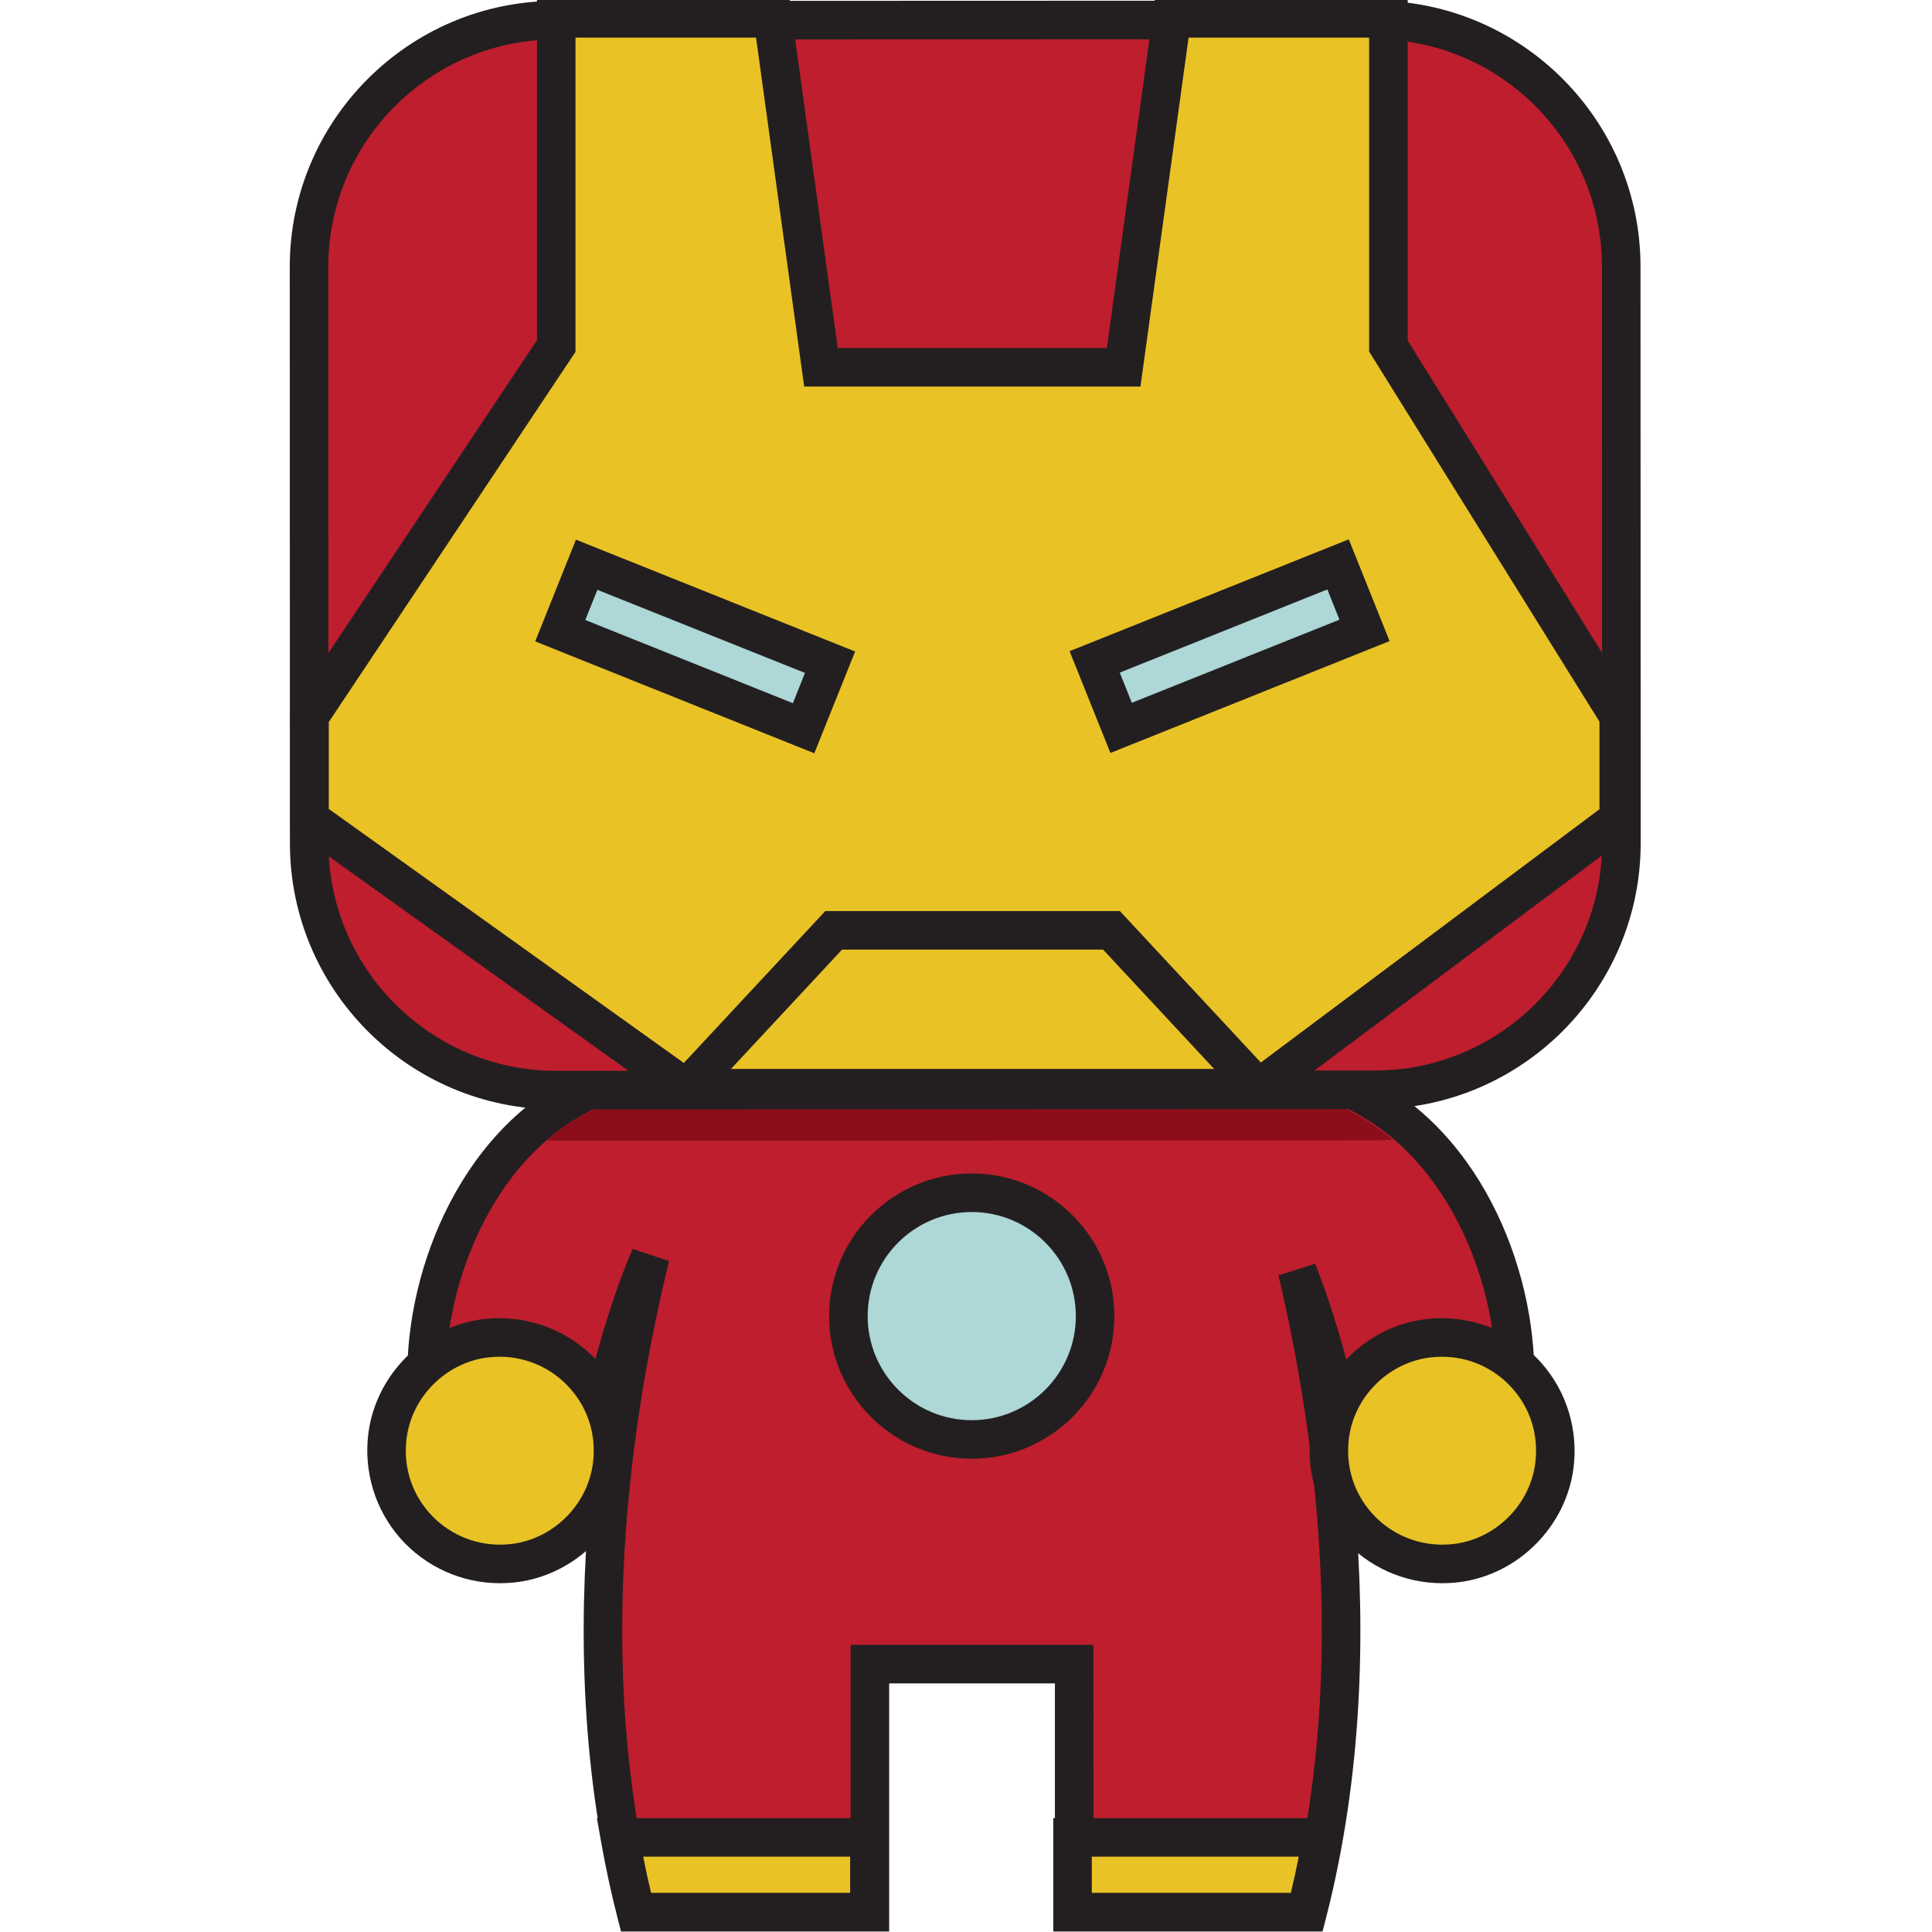
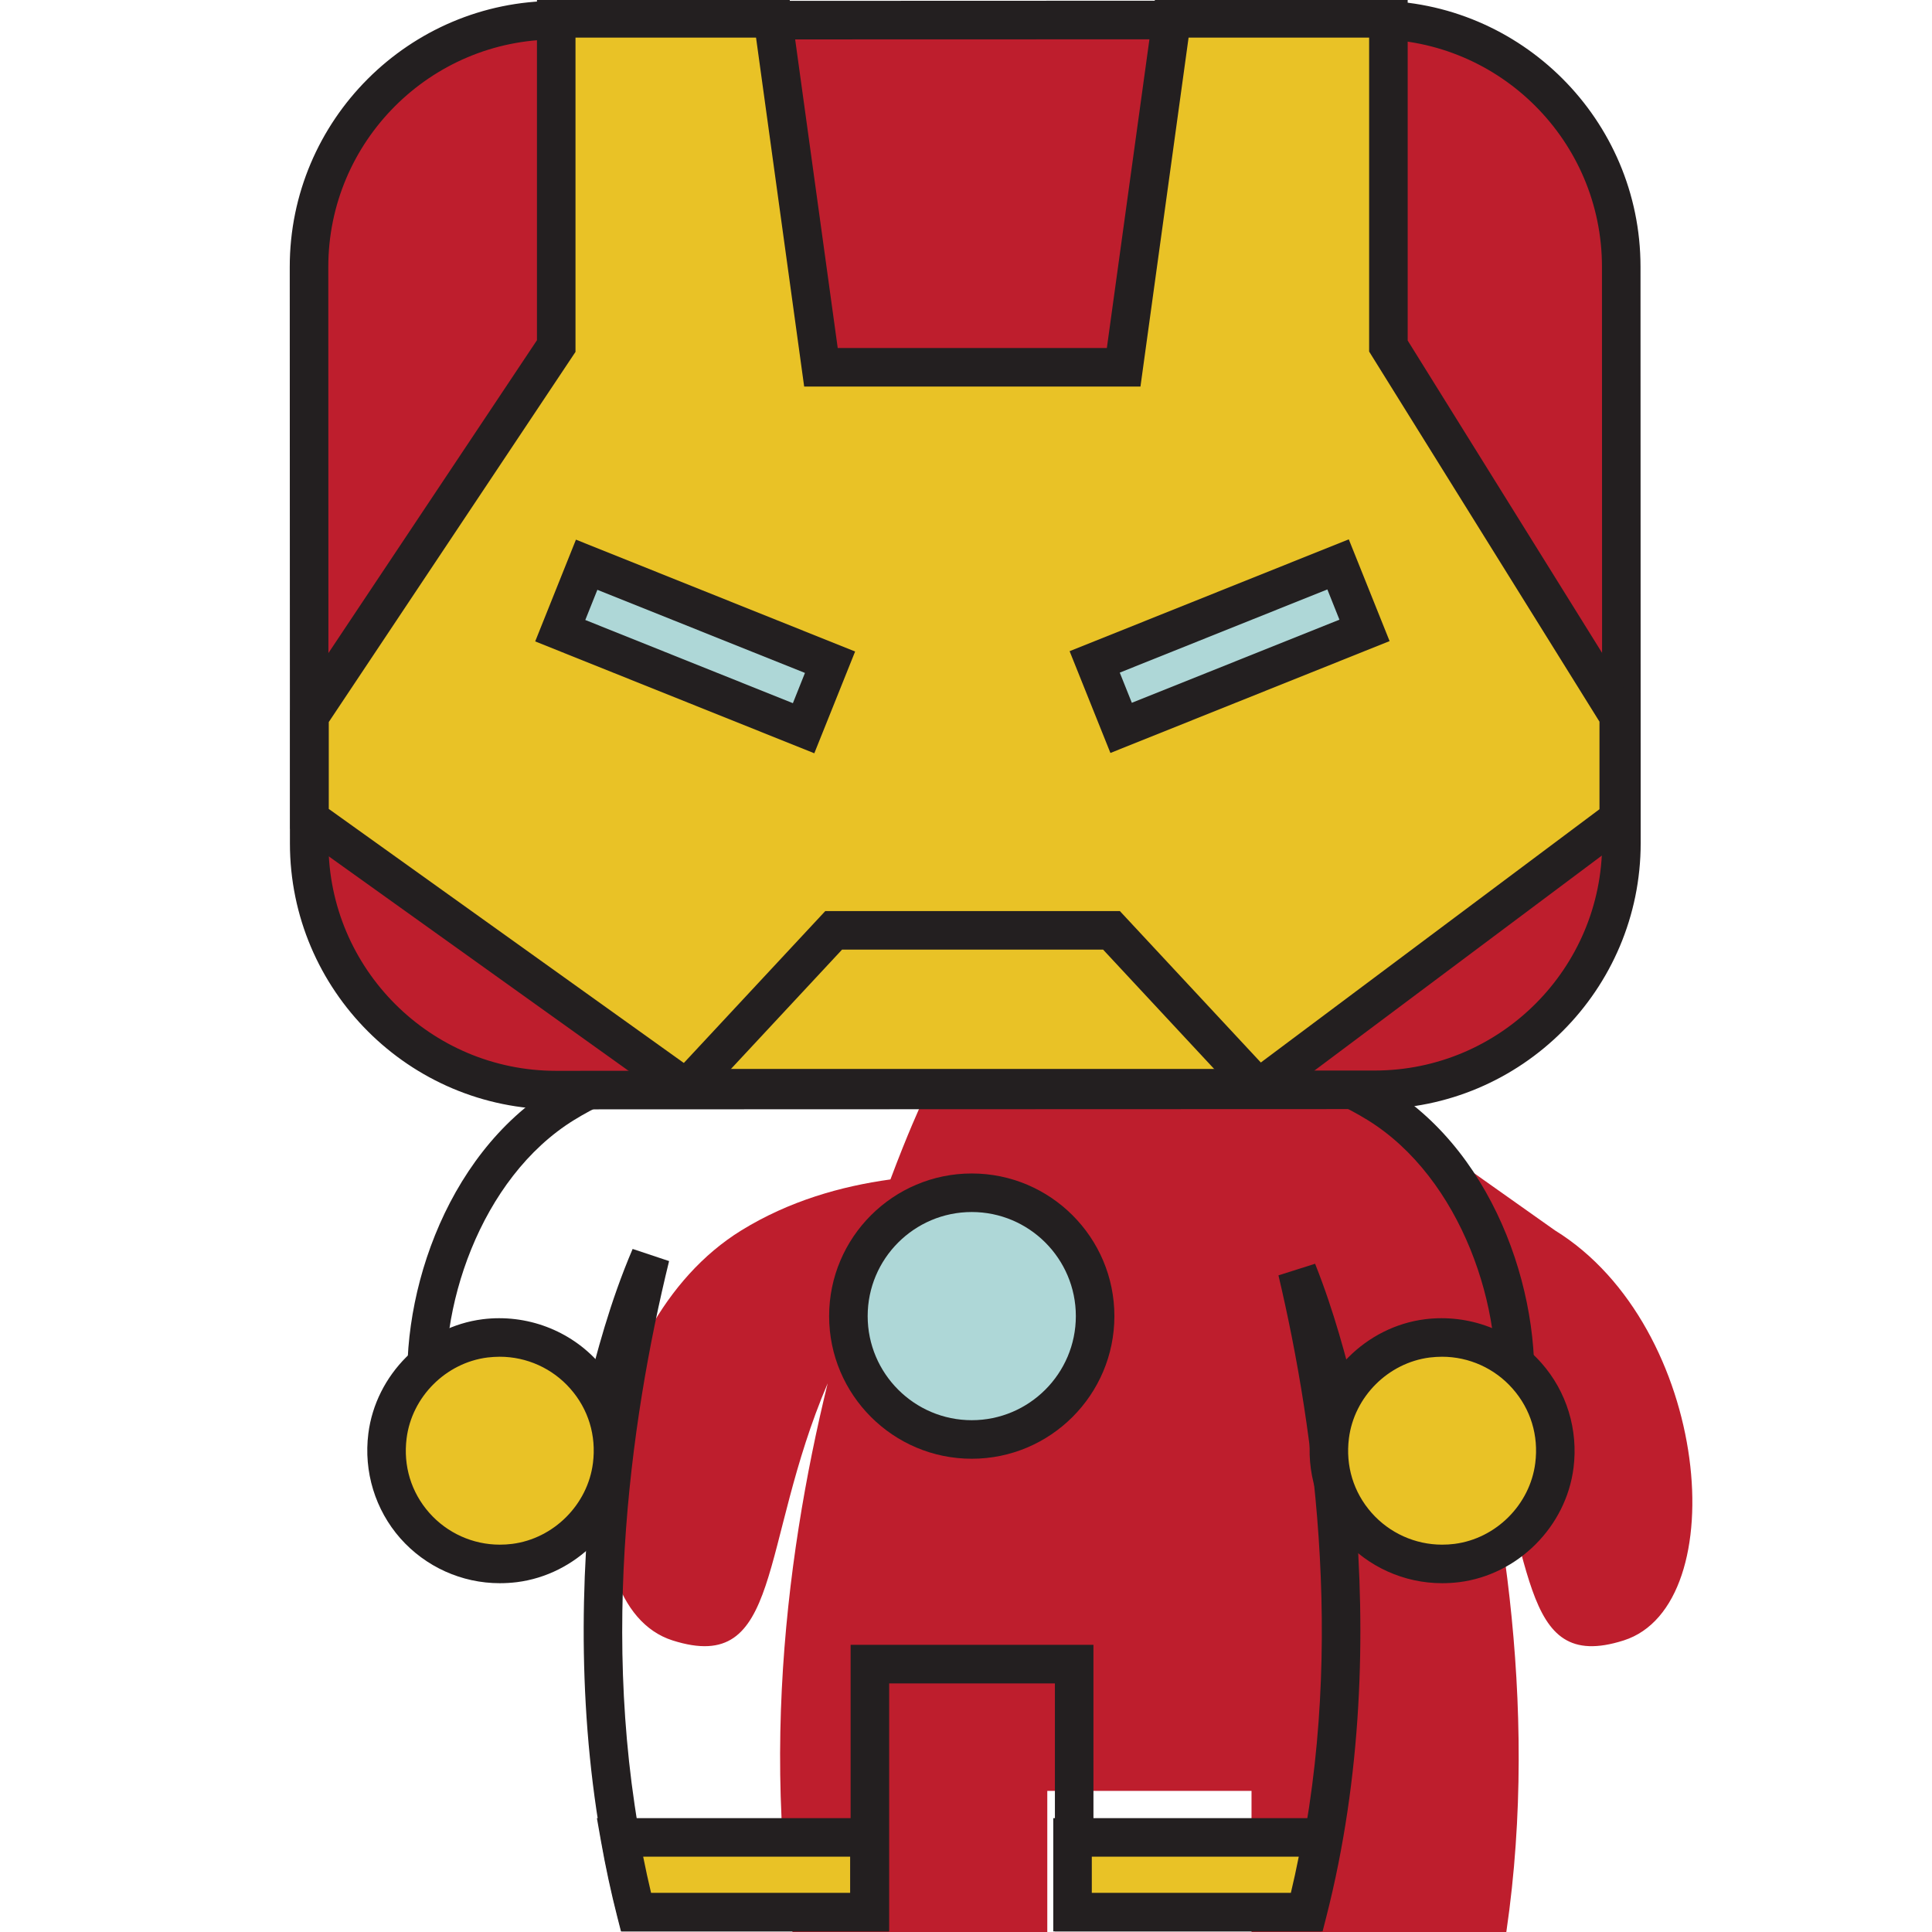
<svg xmlns="http://www.w3.org/2000/svg" width="11.748mm" height="11.748mm" version="1.1" viewBox="0 0 11.748 11.748">
  <g transform="translate(-100.81 -142.61)">
    <g transform="translate(1.769)">
-       <path transform="matrix(.353 0 0 -.353 107.42 149.33)" d="m0 0c-.809.498-1.685.751-2.521.871-.307.818-.527 1.286-.527 1.286h-7.875s-.218-.466-.523-1.28c-.85-.117-1.744-.37-2.567-.877-2.683-1.654-3.097-6.456-1.186-7.064 1.9-.605 1.481 1.639 2.672 4.429-.751-3.068-1.277-7.226-.239-11.293h4.022v4.272h3.518v-4.272h4.022c1.01 3.959.539 8.003-.18 11.045 1.066-2.674.727-4.768 2.569-4.181 1.912.608 1.498 5.41-1.185 7.064" style="fill:#be1e2d" />
+       <path transform="matrix(.353 0 0 -.353 107.42 149.33)" d="m0 0h-7.875s-.218-.466-.523-1.28c-.85-.117-1.744-.37-2.567-.877-2.683-1.654-3.097-6.456-1.186-7.064 1.9-.605 1.481 1.639 2.672 4.429-.751-3.068-1.277-7.226-.239-11.293h4.022v4.272h3.518v-4.272h4.022c1.01 3.959.539 8.003-.18 11.045 1.066-2.674.727-4.768 2.569-4.181 1.912.608 1.498 5.41-1.185 7.064" style="fill:#be1e2d" />
      <path transform="matrix(.353 0 0 -.353 105.69 154.12)" d="m0 0h3.429c.942 3.941.393 7.947-.242 10.637l.631.2c.333-.836.536-1.628.698-2.266.335-1.311.509-1.806 1.011-1.806.125 0 .277.028.451.083.484.154.819.714.92 1.536.201 1.639-.558 3.931-2.178 4.93-.676.416-1.482.693-2.395.824l-.195.028-.069.184c-.186.497-.34.865-.43 1.071h-7.444c-.09-.206-.244-.571-.429-1.065l-.069-.185-.196-.027c-.932-.128-1.752-.408-2.438-.83-1.62-.999-2.38-3.291-2.179-4.93.101-.822.436-1.382.92-1.536.87-.276 1.043.084 1.462 1.723.181.708.406 1.589.804 2.521l.628-.209c-.675-2.755-1.265-6.855-.302-10.883h3.429v4.273h4.183zm3.947-.664h-4.611v4.272h-2.855v-4.272h-4.611l-.064.25c-.624 2.445-.684 4.921-.487 7.131-.237-.384-.562-.616-1.071-.616-.197 0-.411.037-.653.115-.742.236-1.244.997-1.378 2.087-.224 1.822.573 4.395 2.489 5.576.716.441 1.556.741 2.5.894.269.704.456 1.103.465 1.121l.089.191h8.297l.09-.191c.008-.018.196-.42.467-1.129.925-.154 1.75-.452 2.454-.886 1.917-1.181 2.713-3.754 2.49-5.576-.134-1.09-.636-1.851-1.378-2.087-.243-.078-.457-.115-.653-.115-.475 0-.79.202-1.022.541.187-2.182.125-4.633-.494-7.056z" style="fill:#231f20" />
      <path transform="matrix(.353 0 0 -.353 105.7 150.61)" d="m0 0c0-1.174-.951-2.125-2.125-2.125-1.173 0-2.125.951-2.125 2.125s.952 2.125 2.125 2.125c1.174 0 2.125-.951 2.125-2.125" style="fill:#aed7d7" />
      <path transform="matrix(.353 0 0 -.353 104.95 149.98)" d="m0 0c-.989 0-1.793-.804-1.793-1.793 0-.988.804-1.793 1.793-1.793s1.793.805 1.793 1.793c0 .989-.804 1.793-1.793 1.793m0-4.25c-1.355 0-2.457 1.102-2.457 2.457s1.102 2.457 2.457 2.457 2.457-1.102 2.457-2.457-1.102-2.457-2.457-2.457" style="fill:#231f20" />
      <path transform="matrix(.353 0 0 -.353 101.4 151.34)" d="m0 0c-.161-1.276.912-2.349 2.188-2.188.87.109 1.572.811 1.681 1.681.161 1.276-.912 2.349-2.188 2.188-.869-.11-1.571-.812-1.681-1.681" style="fill:#e9c226" />
      <path transform="matrix(.353 0 0 -.353 102.08 150.86)" d="m0 0c-.07 0-.142-.005-.212-.013-.717-.091-1.303-.677-1.393-1.393-.06-.474.079-.929.39-1.282.308-.349.751-.549 1.215-.549.07 0 .142.004.212.013.717.091 1.303.677 1.393 1.393.06.474-.079.929-.391 1.282-.307.349-.75.549-1.214.549m0-3.901c-.655 0-1.279.282-1.713.773-.433.492-.634 1.149-.551 1.805.128 1.013.956 1.841 1.969 1.969.754.094 1.509-.19 2.007-.755.433-.491.635-1.149.552-1.805-.128-1.013-.956-1.841-1.969-1.969-.098-.012-.197-.018-.295-.018" style="fill:#231f20" />
      <path transform="matrix(.353 0 0 -.353 107.13 151.34)" d="m0 0c-.161-1.276.912-2.349 2.188-2.188.87.109 1.572.811 1.681 1.681.161 1.276-.912 2.349-2.188 2.188-.869-.11-1.571-.812-1.681-1.681" style="fill:#e9c226" />
      <path transform="matrix(.353 0 0 -.353 107.81 150.86)" d="m0 0c-.07 0-.142-.005-.212-.013-.717-.091-1.303-.677-1.393-1.393-.06-.474.079-.929.39-1.282.308-.349.751-.549 1.215-.549.07 0 .141.004.212.013.717.091 1.303.677 1.393 1.393.06.474-.079.929-.391 1.282-.307.349-.75.549-1.214.549m0-3.901c-.655 0-1.279.282-1.713.773-.433.491-.634 1.149-.551 1.805.128 1.013.956 1.841 1.969 1.969.754.094 1.509-.19 2.007-.755.434-.491.635-1.149.552-1.805-.128-1.013-.956-1.841-1.969-1.969-.098-.012-.197-.018-.295-.018" style="fill:#231f20" />
      <path transform="matrix(.353 0 0 -.353 102.91 154.24)" d="m0 0h4.021v1.287h-4.298c.076-.429.168-.858.277-1.287" style="fill:#e9c226" />
      <path transform="matrix(.353 0 0 -.353 103 154.12)" d="m0 0h3.429v.623h-3.565c.042-.212.088-.42.136-.623m4.093-.664h-4.611l-.064.25c-.107.418-.202.859-.282 1.311l-.069.39h5.026z" style="fill:#231f20" />
      <path transform="matrix(.353 0 0 -.353 106.99 154.24)" d="m0 0h-4.021v1.287h4.298c-.076-.429-.168-.858-.277-1.287" style="fill:#e9c226" />
      <path transform="matrix(.353 0 0 -.353 105.68 154.12)" d="m0 0h3.429c.049.204.094.412.136.623h-3.565zm3.947-.664h-4.611v1.951h5.026l-.069-.39c-.08-.45-.175-.891-.282-1.311z" style="fill:#231f20" />
-       <path transform="matrix(.353 0 0 -.353 107.51 149.54)" d="m0 0c-.142.12-.291.23-.449.328-.676.416-1.481.694-2.395.824l-.195.028-.069.185c-.186.496-.34.864-.43 1.07h-7.444c-.09-.205-.243-.571-.429-1.065l-.069-.185-.196-.027c-.932-.128-1.752-.408-2.438-.83-.164-.101-.318-.216-.464-.341.051-.002.102-.004.154-.004l14.103.004c.108 0 .215.006.321.013" style="fill:#8b0e1a" />
      <path transform="matrix(.353 0 0 -.353 107.4 142.73)" d="m0 0-14.103-.004c-2.348-.001-4.25-1.905-4.249-4.252l.003-9.929c.001-2.348 1.904-4.25 4.252-4.249l14.103.004c2.347.001 4.25 1.905 4.249 4.252l-.003 9.929c-.001 2.347-1.905 4.25-4.252 4.249" style="fill:#be1e2d" />
      <path transform="matrix(.353 0 0 -.353 102.42 142.85)" d="m0 0c-2.161-.001-3.918-1.759-3.917-3.92l.003-9.929c.001-2.16 1.759-3.917 3.92-3.917l14.103.005c2.16.001 3.918 1.759 3.917 3.919l-.003 9.929c-.001 2.161-1.759 3.918-3.92 3.917zm14.109-18.425-14.103-.005c-2.527-.001-4.583 2.054-4.584 4.581l-.003 9.929c-.001 2.527 2.054 4.583 4.581 4.584l14.103.005c2.527 0 4.583-2.055 4.584-4.581l.003-9.929c.001-2.527-2.054-4.583-4.581-4.584" style="fill:#231f20" />
      <path transform="matrix(.353 0 0 -.353 107.48 144.72)" d="m0 0v5.645h-3.731l-.829-6.01h-5.215l-.829 6.01h-3.73v-5.645l-4.251-6.376v-1.769l6.486-4.64h9.864l6.203 4.64v1.769z" style="fill:#e9c226" />
      <path transform="matrix(.353 0 0 -.353 103.25 149.11)" d="m0 0h9.647l5.982 4.474v1.508l-3.968 6.376v5.408h-3.11l-.829-6.011h-5.793l-.829 6.011h-3.11v-5.414l-4.25-6.376v-1.497zm9.868-.664h-10.081l-6.711 4.801v2.04l4.25 6.376v5.877h4.352l.829-6.011h4.636l.829 6.011h4.353v-5.882l3.968-6.376v-2.03z" style="fill:#231f20" />
      <path transform="matrix(.353 0 0 -.353 106.61 149.31)" d="m0 0-2.44 2.622h-4.497l-2.441-2.622-.486.453 2.638 2.833h5.075l2.637-2.833z" style="fill:#231f20" />
      <path transform="matrix(.353 0 0 -.353 103.92 147.04)" d="m0 0-4.192 1.68.455 1.137 4.193-1.68z" style="fill:#aed7d7" />
      <path transform="matrix(.353 0 0 -.353 102.6 146.38)" d="m0 0 3.576-1.433.208.521-3.576 1.432zm3.945-2.296-4.808 1.927.702 1.753 4.809-1.927z" style="fill:#231f20" />
      <path transform="matrix(.353 0 0 -.353 105.86 147.04)" d="m0 0 4.192 1.68-.455 1.137-4.193-1.68z" style="fill:#aed7d7" />
      <path transform="matrix(.353 0 0 -.353 105.85 146.7)" d="m0 0 .208-.52 3.576 1.432-.208.521zm-.161-1.384-.703 1.753 4.809 1.927.703-1.753z" style="fill:#231f20" />
    </g>
  </g>
</svg>